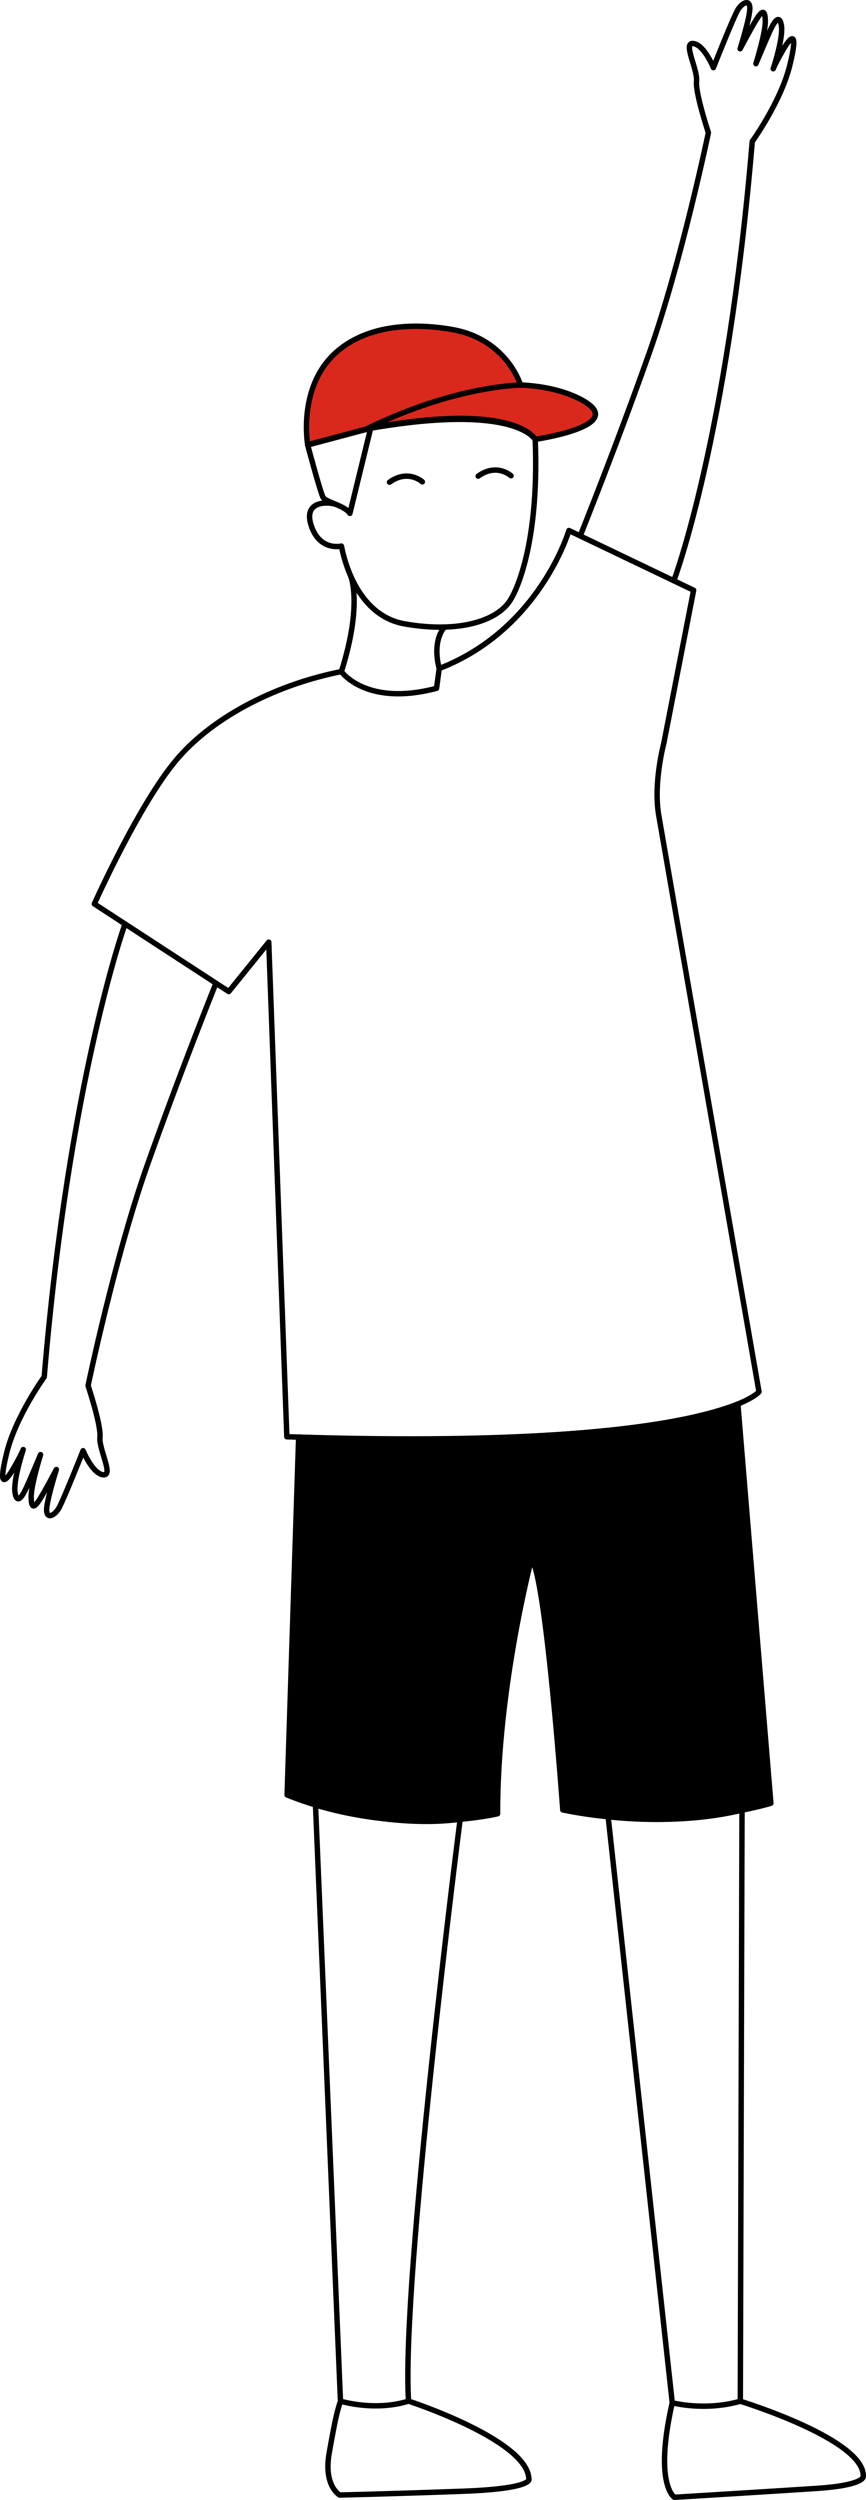
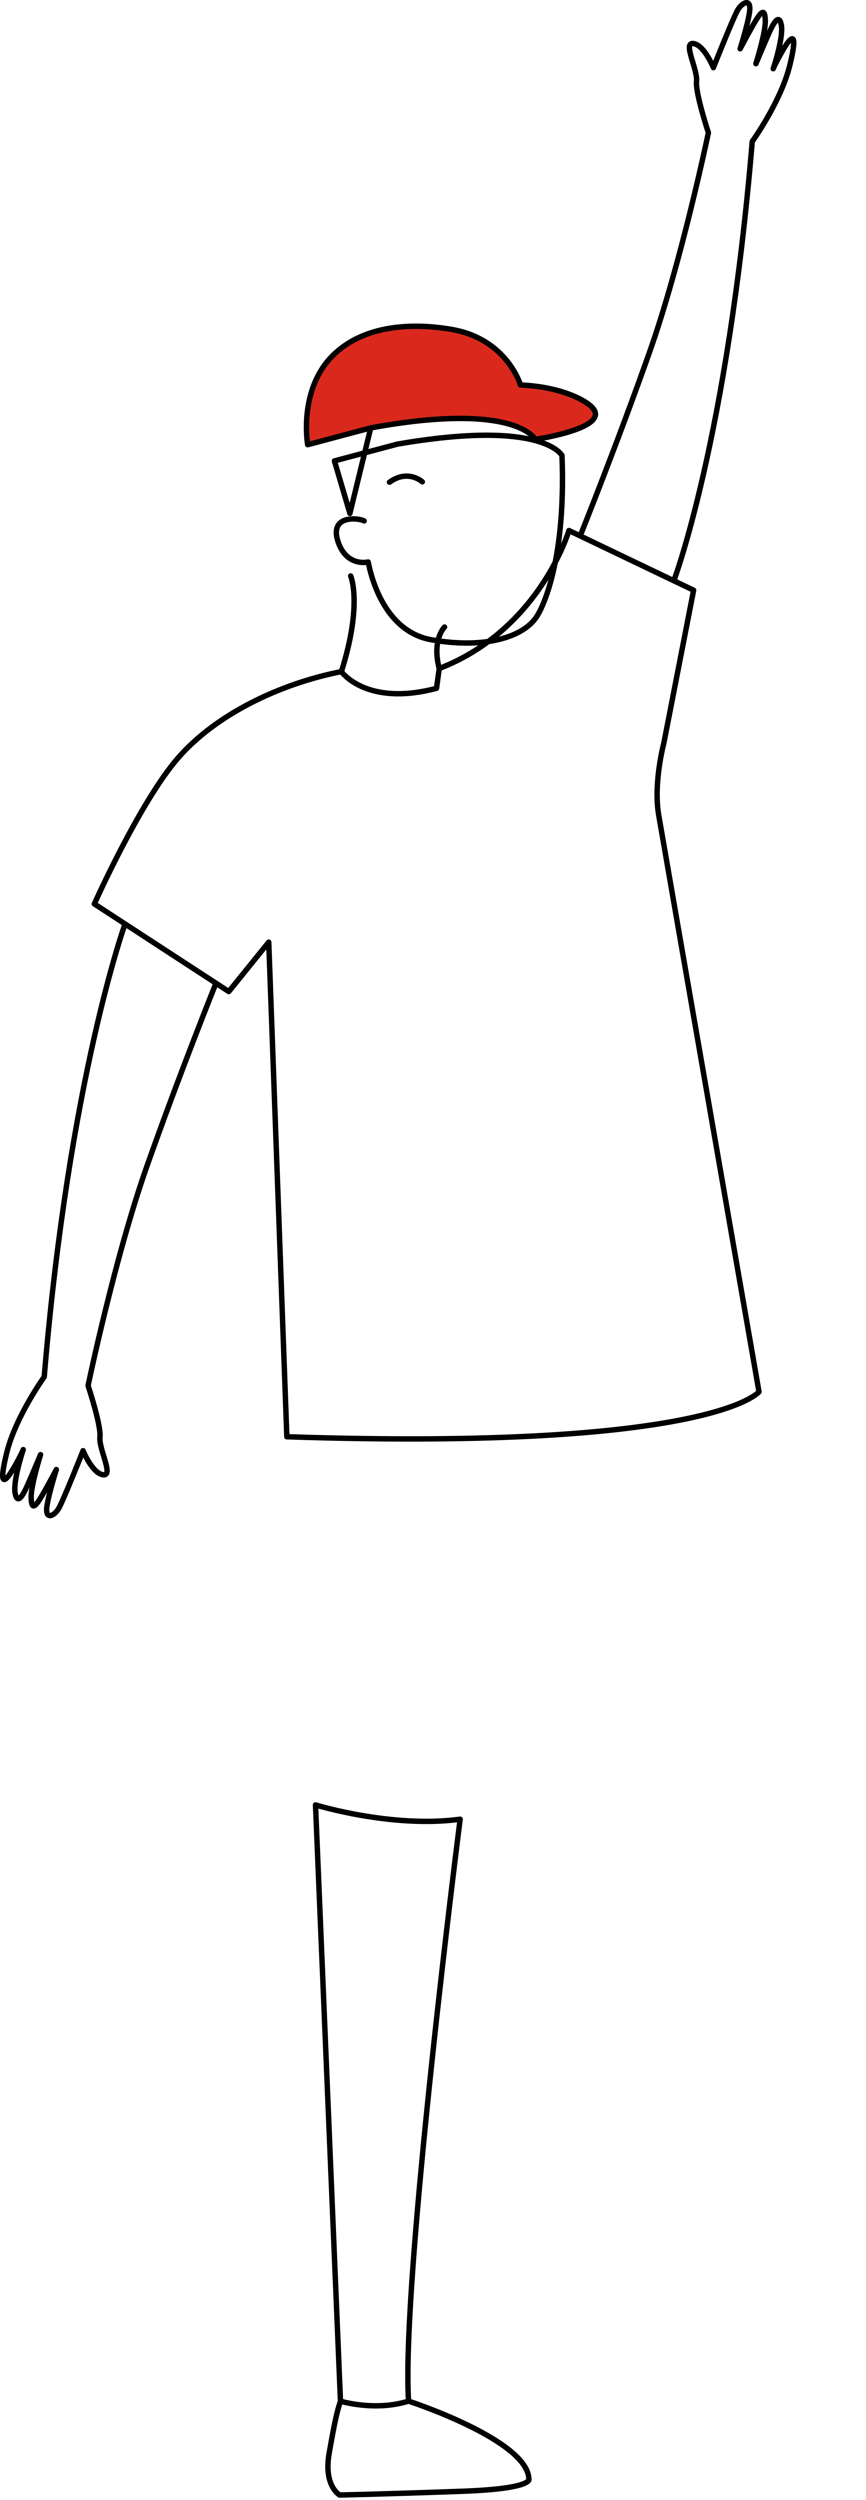
<svg xmlns="http://www.w3.org/2000/svg" id="Calque_2" viewBox="0 0 479.16 1382.1">
  <defs>
    <style>.cls-1,.cls-2,.cls-3{stroke:#000;stroke-linecap:round;stroke-linejoin:round;stroke-width:3px;}.cls-2{fill:#da291c;}.cls-3{fill:none;}</style>
  </defs>
  <g id="Calque_5">
    <path class="cls-3" d="m243.02,369.59c55.74-21.58,71.76-76.3,71.76-76.3l69,33.01-16.53,84.79s-5.81,21.69-2.8,39.44,55.51,318.91,55.51,318.91c0,0-25.54,32.64-261.25,24.85l-10.01-273.44-22.11,27.32-74.39-48.45s25.2-56.42,46.26-80.63c21.06-24.21,56.24-41.07,90.43-47.81,0,0,13.65,19.55,52.64,9.24l1.49-10.92Z" />
-     <path class="cls-3" d="m204.79,237.97l-11.19,45.84c-2.65-4.22-13.29-6.22-14.81-8.79s-8.55-29-8.55-29l34.85-9.29c80.91-13.95,91.05,6.32,91.05,6.32,2.48,62.76-13.07,87.46-13.07,87.46-6.53,12.58-28.75,19.73-59.15,14.4-23.1-4.05-32.16-28.5-35.02-43.02,0,0-12.17,3.04-16.8-11.64-4.64-14.69,11.85-12.67,14.56-11.06" />
+     <path class="cls-3" d="m204.79,237.97l-11.19,45.84s-8.55-29-8.55-29l34.85-9.29c80.91-13.95,91.05,6.32,91.05,6.32,2.48,62.76-13.07,87.46-13.07,87.46-6.53,12.58-28.75,19.73-59.15,14.4-23.1-4.05-32.16-28.5-35.02-43.02,0,0-12.17,3.04-16.8-11.64-4.64-14.69,11.85-12.67,14.56-11.06" />
    <path class="cls-2" d="m203.07,237.1l-32.83,8.75s-5.48-31,14.68-50.08c20.16-19.08,51.5-16.09,65.59-13.54,30.08,5.45,37.49,30.6,37.49,30.6,25.75,1.16,37.33,10.42,37.33,10.42,18.11,12.78-29.19,19.64-29.19,19.64,0,0-10.55-21.08-91.05-6.32l-2.01.54Z" />
    <path class="cls-3" d="m245.98,346.65s-7.1,6.76-2.97,22.94" />
    <path class="cls-3" d="m194.04,318.41s6.71,15.45-5.15,52.87" />
-     <path class="cls-3" d="m282.74,263.01s-7.89-7.22-18.16.21" />
    <path class="cls-3" d="m233.67,266.37s-7.89-7.22-18.16.21" />
    <path class="cls-3" d="m372.84,321.06s29.62-77.98,43.38-242.86c0,0,15.77-21.87,20.73-41.9,4.96-20.03.76-16.43-3.71-8.69s-5.41,10.4-5.41,10.4c0,0,5.8-17.33,4.48-24.19s-4.61-.4-6.6,3.97-7.46,17.42-7.46,17.42c0,0,5.34-17.01,5.2-23.64-.14-6.63-1.88-5.67-4.96-.75s-8.97,16.15-8.97,16.15c0,0,5.46-17.38,5.37-22.44s-4.12-3.08-6.5.64-13.67,32.22-13.67,32.22c0,0-5.08-12.58-11.1-13.32s2.49,14.27,1.77,20.82c-.71,6.55,6.57,28.46,6.57,28.46,0,0-14.79,71.07-32.62,121.48-17.83,50.41-37.89,100.37-37.89,100.37" />
    <path class="cls-3" d="m69.19,510.79s-30.97,85.5-44.72,250.39c0,0-15.77,21.87-20.73,41.9-4.96,20.03-.76,16.43,3.71,8.69s5.41-10.4,5.41-10.4c0,0-5.8,17.33-4.48,24.19,1.32,6.86,4.61.4,6.6-3.97s7.46-17.42,7.46-17.42c0,0-5.34,17.01-5.2,23.64.14,6.63,1.88,5.67,4.96.75s8.97-16.15,8.97-16.15c0,0-5.46,17.38-5.37,22.44s4.12,3.08,6.5-.64,13.67-32.22,13.67-32.22c0,0,5.08,12.58,11.1,13.32,6.02.74-2.49-14.27-1.77-20.82s-6.57-28.46-6.57-28.46c0,0,14.79-71.07,32.62-121.48s37.89-100.37,37.89-100.37" />
-     <path class="cls-1" d="m408.27,776.21l18.25,220.68s-52.49,16.58-115.12,3.68c0,0-9.31-130.06-17.37-138.63,0,0-18.88,71.68-18.73,140.77,0,0-56.67,13.67-116.44-10.4l6.38-197.81s176.01,8.1,243.02-18.29Z" />
-     <path class="cls-3" d="m371.96,1328.34c-10.27,45.32,1.2,52.25,1.2,52.25,0,0,52.86-3.21,78.92-4.93s25.57-6.47,25.57-6.47c1.05-20.53-68.03-41.7-68.03-41.7l.94-326.79c-36.13,8.73-74.08,3.61-74.08,3.61l35.48,324.02s17.85,4.8,37.66-.85" />
    <path class="cls-3" d="m188.37,1327.07l-13.8-329.24s42.29,13.02,80.03,7.9c0,0-32.68,255.31-28.56,321.68,0,0,65.68,21.38,66.58,42.93,0,0,3.33,5.45-36.57,6.91s-68.11,2.09-68.11,2.09c0,0-9.02-4.98-5.8-23.18,3.22-18.21,4.32-22.96,6.27-28.71,0,0,19.01,5.82,37.64-.04" />
-     <path class="cls-3" d="m288.91,212.88s-36.4-.27-87.01,24.7" />
  </g>
</svg>